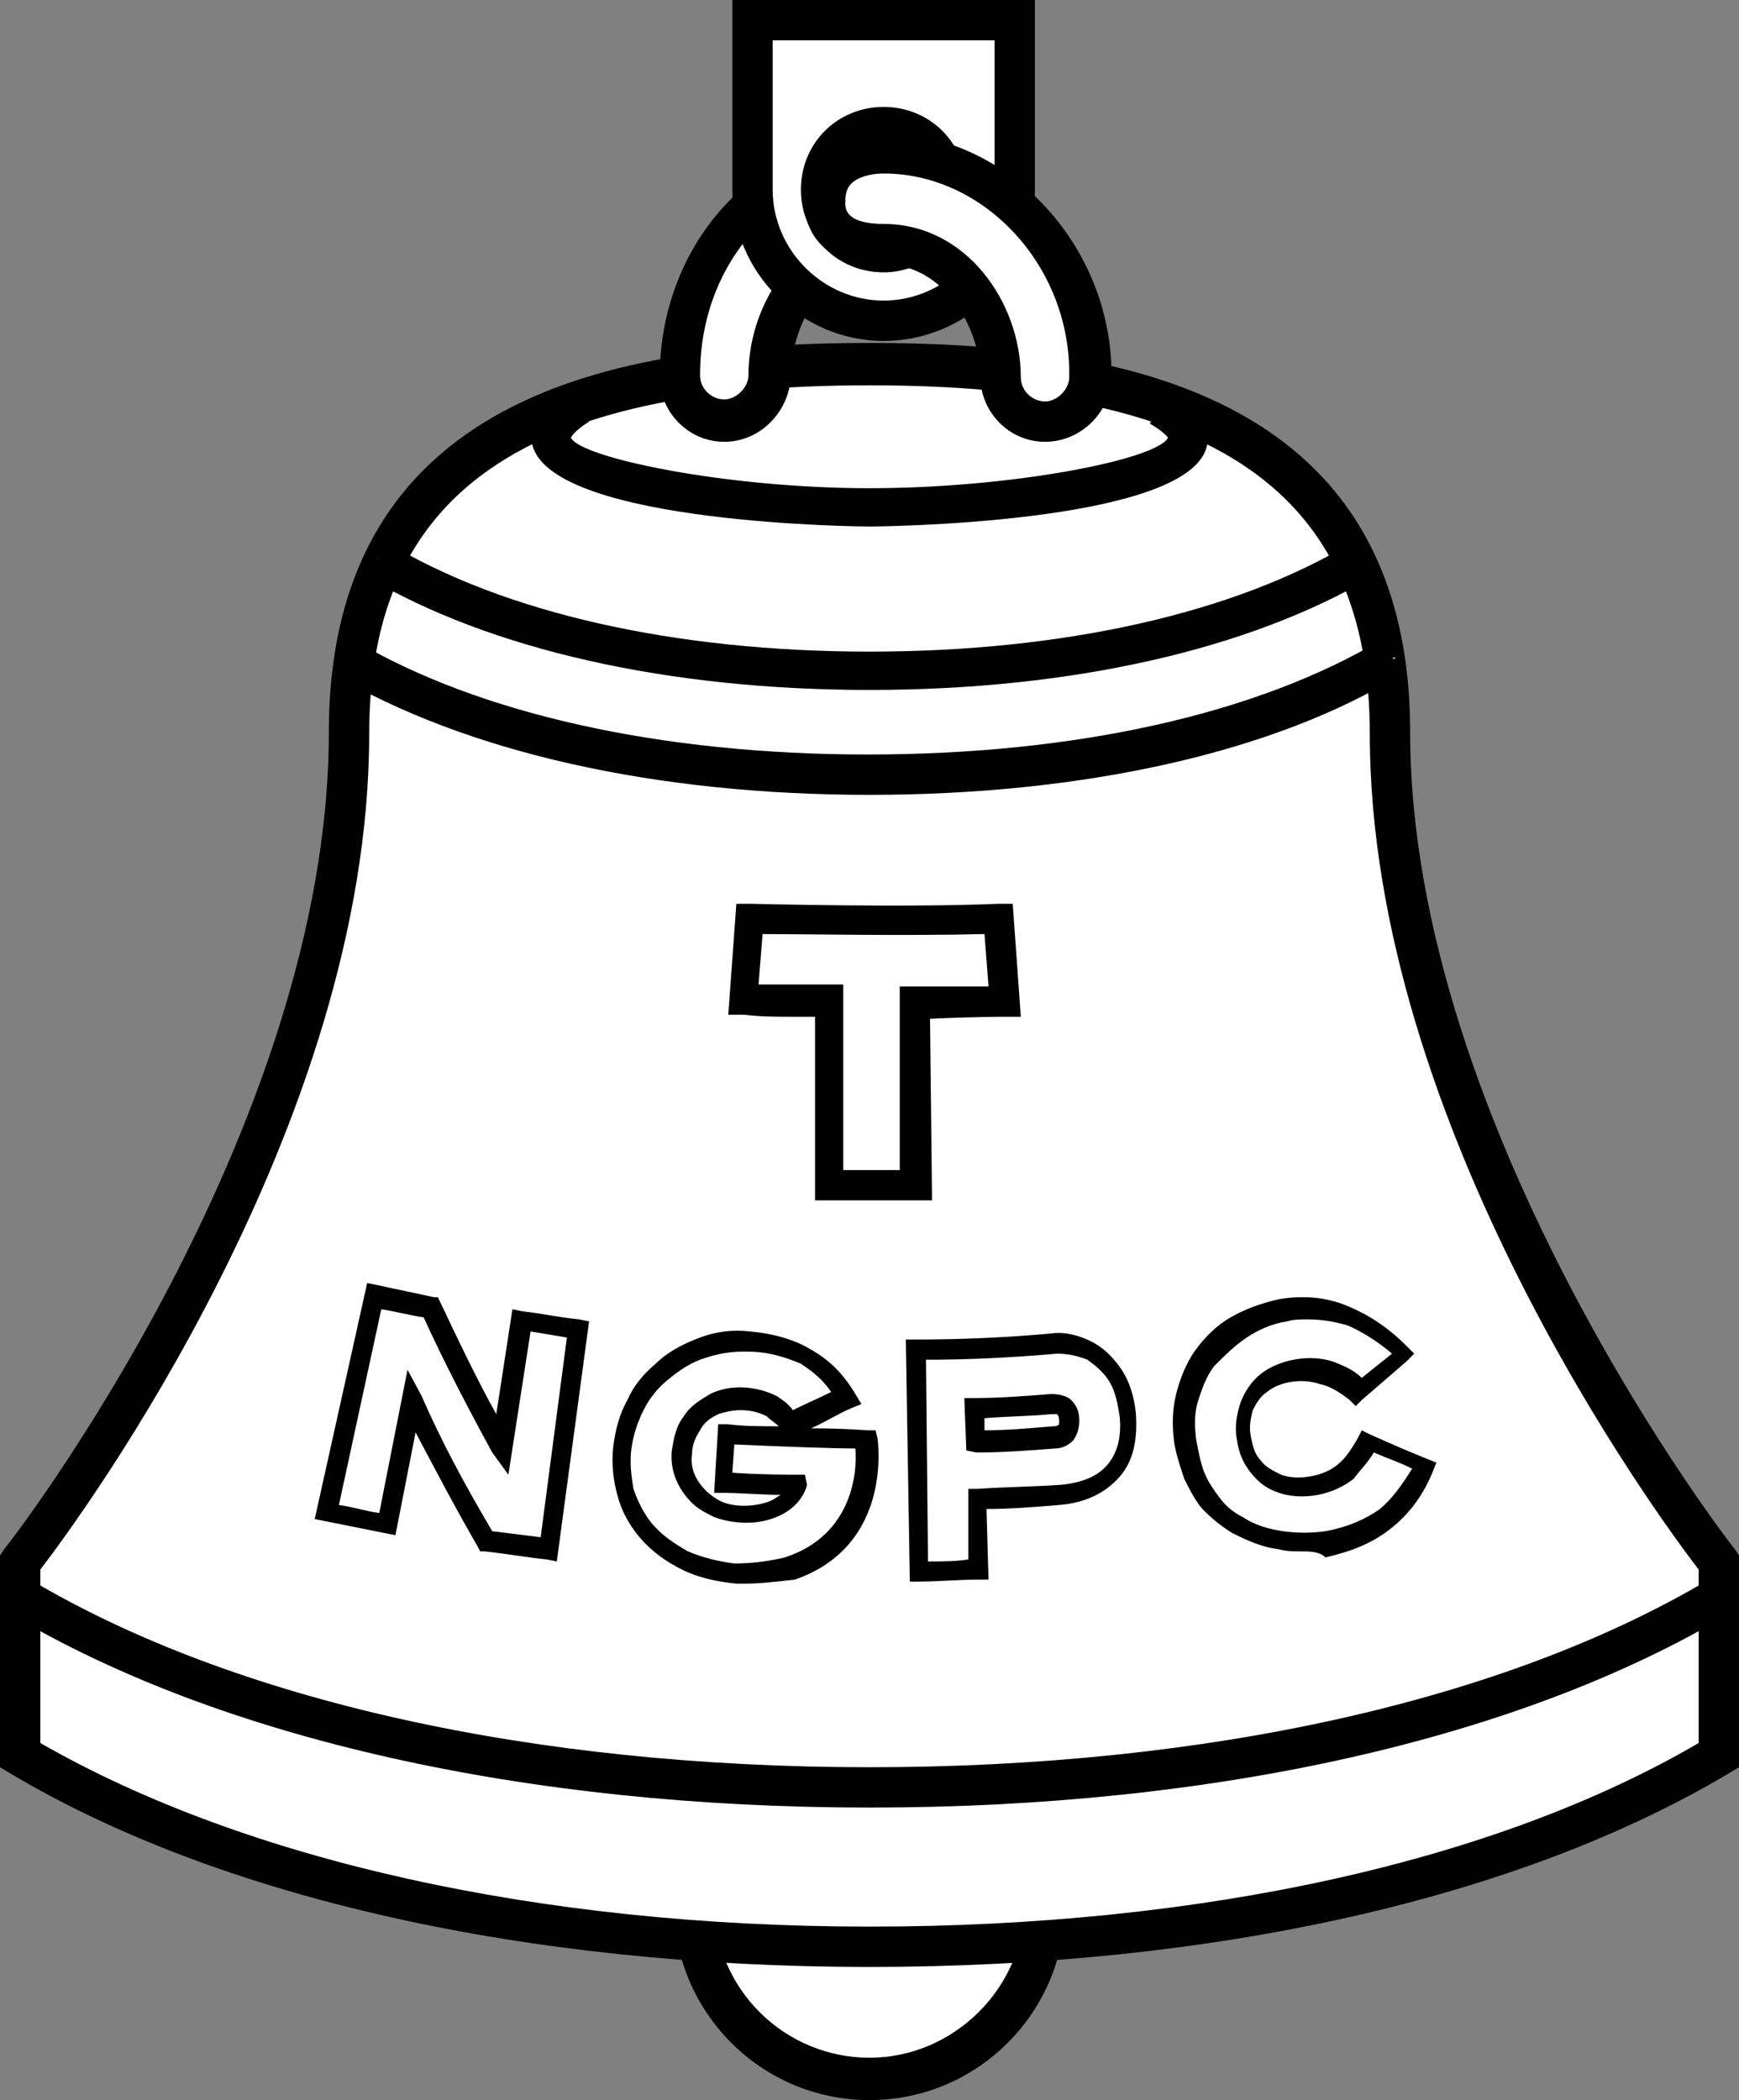
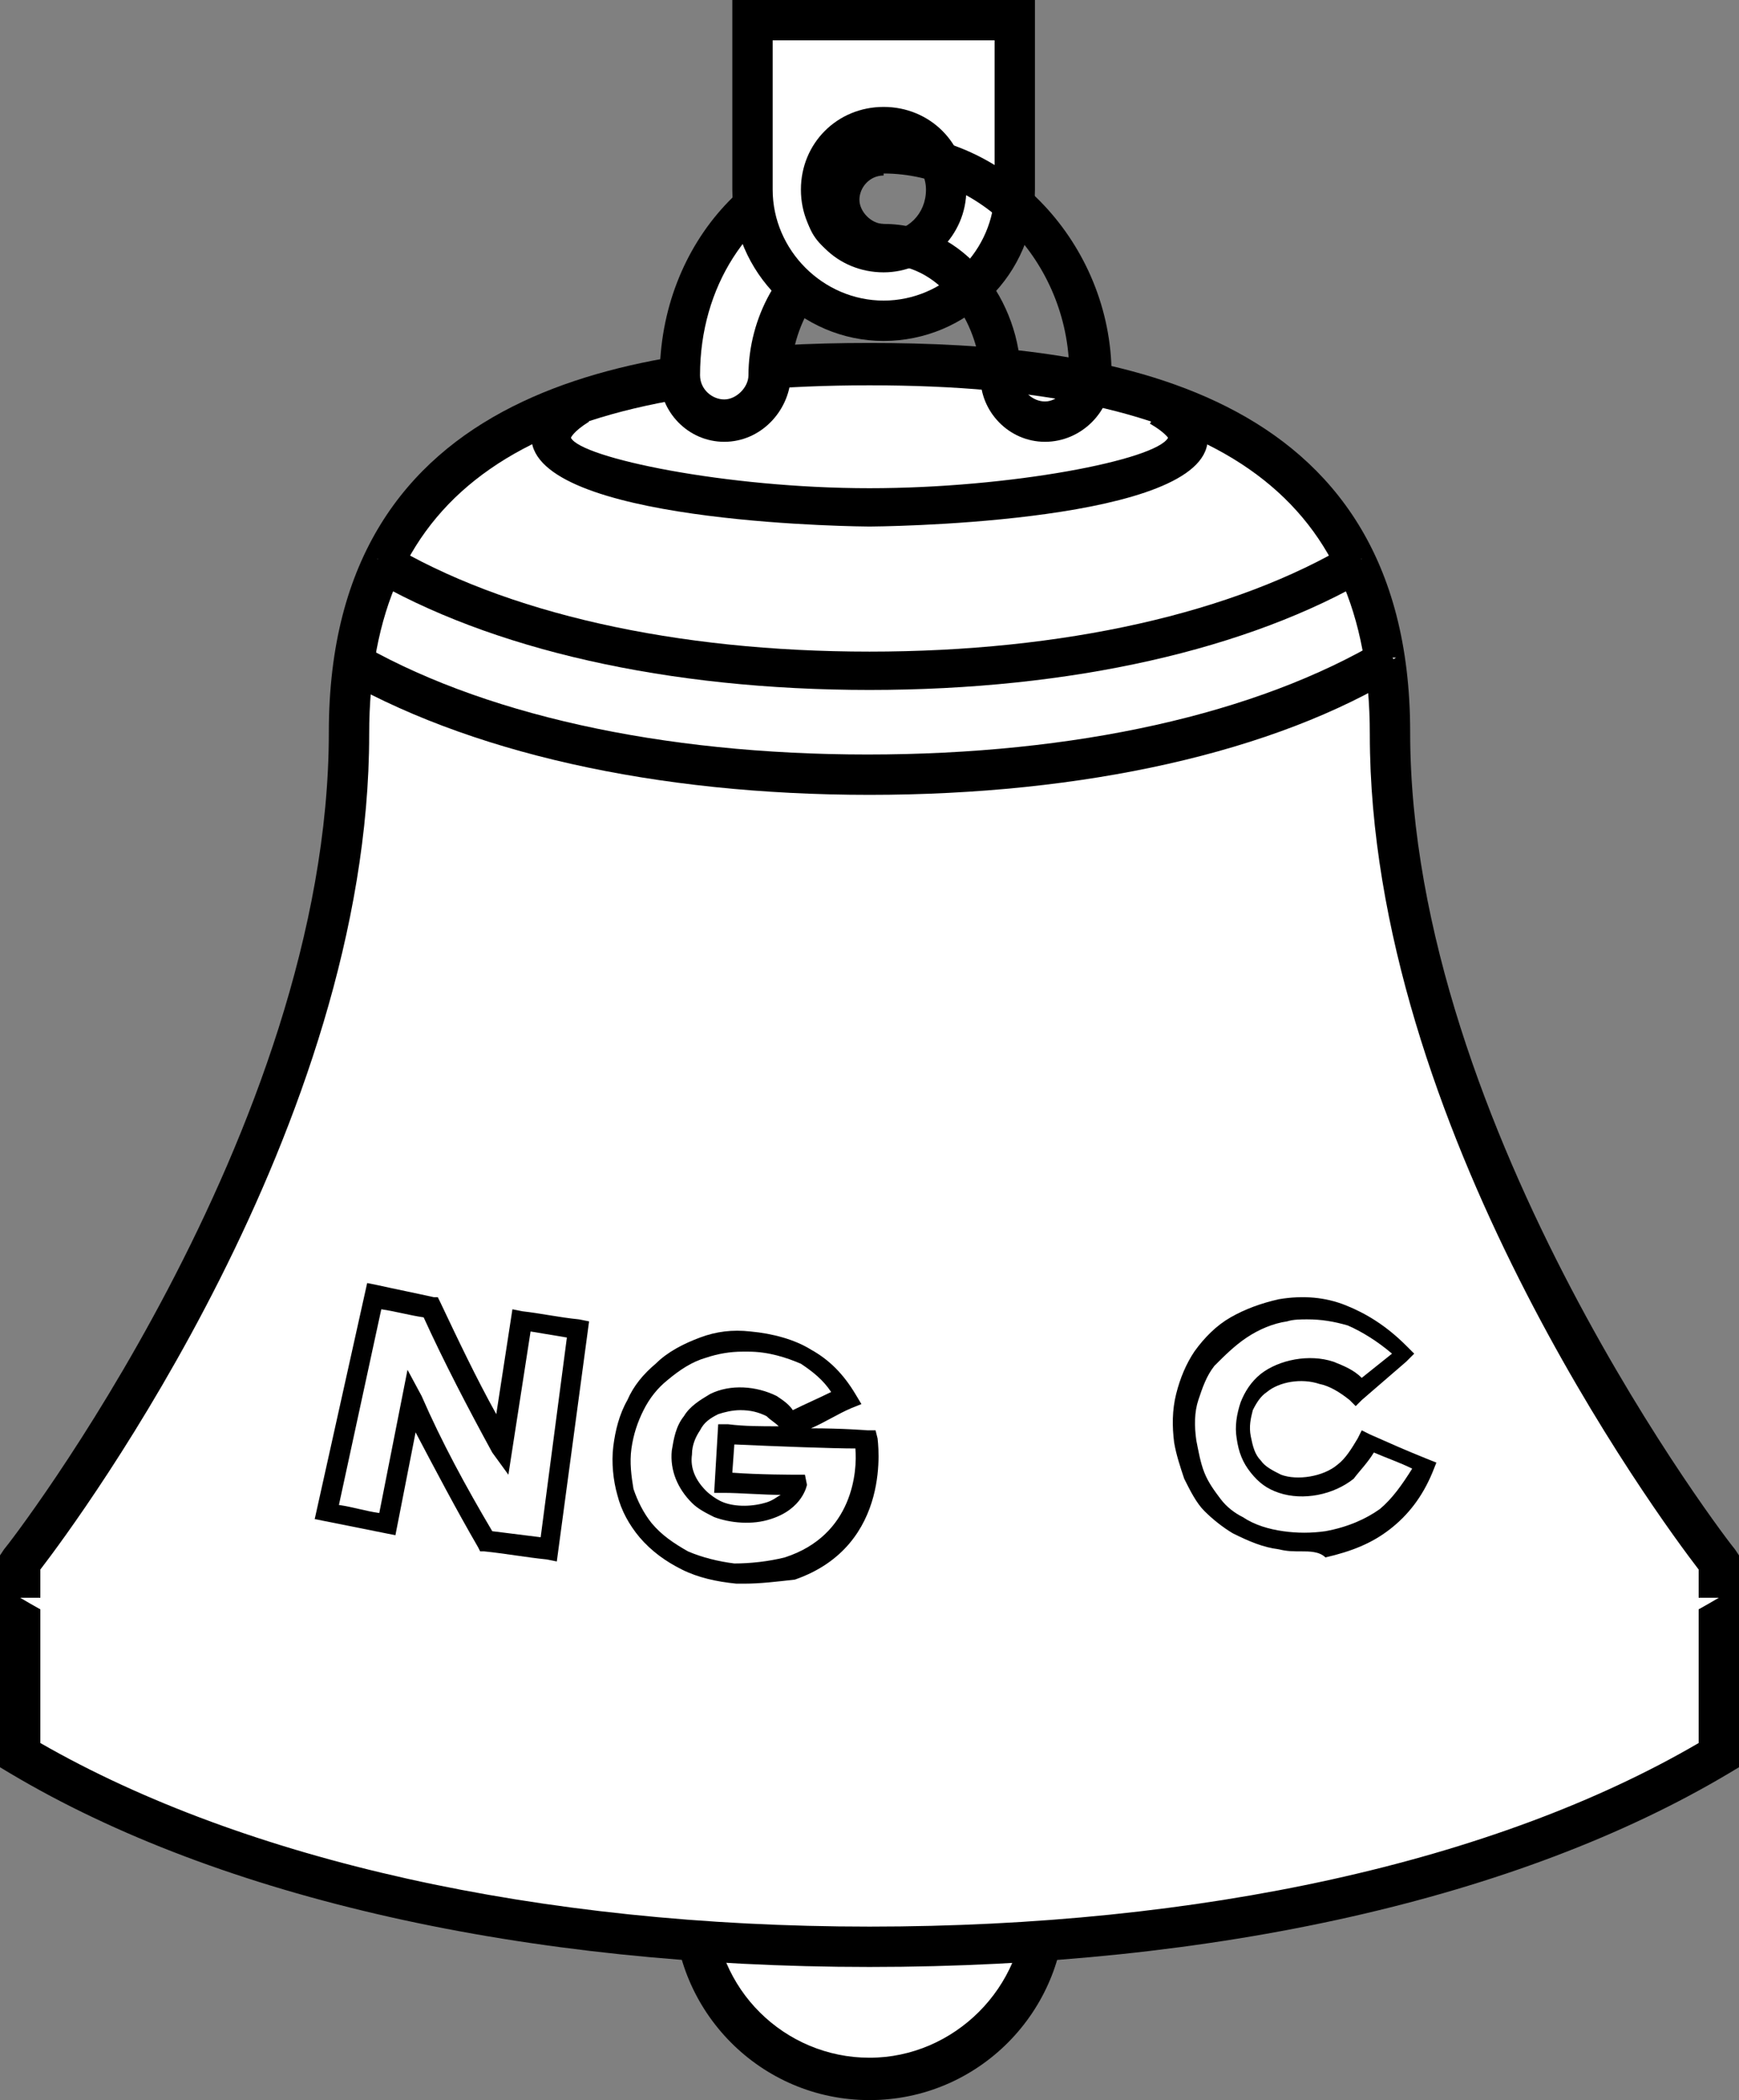
<svg xmlns="http://www.w3.org/2000/svg" version="1.1" id="圖層_1" x="0px" y="0px" width="86.2px" height="104.1px" viewBox="0 0 86.2 104.1" style="enable-background:new 0 0 86.2 104.1;" xml:space="preserve">
  <rect x="0" y="0" width="86.2" height="104.1" fill="#808080" stroke="none" />
  <style type="text/css">
	.st0{fill:#FFFFFF;}
</style>
  <g>
    <g>
      <circle class="st0" cx="43.1" cy="94.3" r="8.7" />
      <path d="M43.1,104.1c-5.4,0-9.7-4.4-9.7-9.7s4.4-9.7,9.7-9.7c5.4,0,9.7,4.4,9.7,9.7S48.5,104.1,43.1,104.1z M43.1,86.6    c-4.3,0-7.7,3.5-7.7,7.7c0,4.3,3.5,7.7,7.7,7.7s7.7-3.5,7.7-7.7C50.8,90.1,47.4,86.6,43.1,86.6z" />
    </g>
    <g>
      <polygon class="st0" points="43.8,7.6 43.8,7.6 43.8,7.6   " />
    </g>
    <g>
      <path class="st0" d="M68.9,36.4c0-13.8-9.9-18.3-25.8-18.3s-25.8,4.5-25.8,18.3C17.3,56.7,1,77.5,1,77.5v1.7V87    c10.5,6.2,25.4,9.5,42.1,9.5s31.7-3.3,42.1-9.5v-7.8v-1.7C85.2,77.5,68.9,56.7,68.9,36.4z" />
      <path d="M43.1,97.5c-17,0-32.2-3.4-42.6-9.6L0,87.6V77.1l0.2-0.3c0.2-0.2,16.1-20.7,16.1-40.5c0-17.3,15.3-19.3,26.8-19.3    s26.8,2,26.8,19.3c0,19.7,15.9,40.3,16.1,40.5l0.2,0.3v10.5l-0.5,0.3C75.3,94.1,60.2,97.5,43.1,97.5z M2,86.4    c10.1,5.8,24.7,9.1,41.1,9.1s31-3.2,41.1-9.1v-8.6c-2-2.6-16.3-22-16.3-41.4c0-12-7.7-17.3-24.8-17.3s-24.8,5.3-24.8,17.3    C18.3,55.8,4,75.2,2,77.8V86.4z" />
    </g>
    <g>
      <g>
        <path class="st0" d="M85.2,79.2c-10.5,6.2-25.4,9.5-42.1,9.5S11.5,85.4,1,79.2" />
-         <path d="M43.1,89.6c-17,0-32.2-3.4-42.6-9.6l1-1.7c10.1,6,24.9,9.3,41.6,9.3s31.5-3.3,41.6-9.3l1,1.7     C75.3,86.2,60.2,89.6,43.1,89.6z" />
      </g>
    </g>
    <g>
      <path class="st0" d="M69.2,32.6c-6.5,3.8-15.7,5.9-26.1,5.9s-19.6-2-26.1-5.9" />
      <path d="M43.1,39.4c-10.6,0-20-2.1-26.6-6l1-1.7c6.2,3.7,15.3,5.7,25.5,5.7c10.3,0,19.3-2,25.5-5.7l1,1.7    C63.2,37.3,53.7,39.4,43.1,39.4z" />
    </g>
    <g>
      <path class="st0" d="M67.5,27.7c-6.1,3.6-14.8,5.5-24.4,5.5s-18.4-1.9-24.4-5.5" />
      <path d="M43.1,34.2c-10,0-18.8-2-24.9-5.6l1-1.7c5.8,3.5,14.3,5.4,23.9,5.4c9.6,0,18.1-1.9,23.9-5.4l1,1.7    C61.9,32.2,53.1,34.2,43.1,34.2z" />
    </g>
    <g>
      <path d="M43.1,26.1c-0.2,0-15.6-0.1-16.7-4c-0.3-1.1,0.3-2,1.8-2.9l1,1.7c-0.8,0.5-0.9,0.8-0.9,0.8c0.5,1,7.7,2.5,14.8,2.5    c7,0,14.2-1.4,14.8-2.5c0,0-0.2-0.3-0.9-0.7l1-1.7c1.5,0.9,2.1,1.9,1.8,2.9C58.7,26,43.3,26.1,43.1,26.1z" />
    </g>
    <g>
      <path class="st0" d="M41.5,9.8c0-1.2,1-2.2,2.2-2.2h0c-5.6,0-10.1,4.9-10.1,11c0,1.2,1,2.2,2.2,2.2c1.2,0,2.2-1,2.2-2.2    c0-3,2-6.6,5.6-6.6C42.5,12.1,41.5,11.1,41.5,9.8z" />
      <path d="M35.9,21.9c-1.8,0-3.2-1.5-3.2-3.2c0-6.7,4.9-12,11.1-12v2c-0.7,0-1.2,0.6-1.2,1.2s0.6,1.2,1.2,1.2v2    c-3.2,0-4.6,3.3-4.6,5.6C39.1,20.4,37.7,21.9,35.9,21.9z M40.6,9.2c-3.5,1.4-5.9,5-5.9,9.4c0,0.7,0.6,1.2,1.2,1.2s1.2-0.6,1.2-1.2    c0-2.8,1.5-5.7,4-6.9c-0.4-0.5-0.6-1.2-0.6-1.9C40.5,9.6,40.6,9.4,40.6,9.2z" />
    </g>
    <g>
      <path class="st0" d="M37.3,1v8.4c0,3.6,2.9,6.5,6.5,6.5c3.6,0,6.5-2.9,6.5-6.5V1H37.3z M43.8,12.5c-1.7,0-3.1-1.4-3.1-3.1    c0-1.7,1.4-3.1,3.1-3.1c1.7,0,3.1,1.4,3.1,3.1C46.9,11.1,45.5,12.5,43.8,12.5z" />
      <path d="M43.8,16.9c-4.1,0-7.5-3.4-7.5-7.5V0h15v9.4C51.3,13.6,47.9,16.9,43.8,16.9z M38.3,2v7.4c0,3,2.5,5.5,5.5,5.5    c3,0,5.5-2.5,5.5-5.5V2H38.3z M43.8,13.5c-2.3,0-4.1-1.8-4.1-4.1s1.8-4.1,4.1-4.1c2.3,0,4.1,1.8,4.1,4.1S46,13.5,43.8,13.5z     M43.8,7.3c-1.2,0-2.1,0.9-2.1,2.1c0,1.2,0.9,2.1,2.1,2.1c1.2,0,2.1-0.9,2.1-2.1C45.9,8.3,44.9,7.3,43.8,7.3z" />
    </g>
    <g>
-       <path class="st0" d="M43.8,7.6C43.8,7.6,43.8,7.6,43.8,7.6c-2.1,0-3,1.2-2.9,2.6c0.1,1.2,1.1,1.9,2.9,1.9c3.6,0,5.8,3.6,5.8,6.6    c0,1.2,1,2.2,2.2,2.2c1.2,0,2.2-1,2.2-2.2C54.1,12.5,49.2,7.6,43.8,7.6z" />
      <path d="M51.8,21.9c-1.8,0-3.2-1.5-3.2-3.2c0-2.3-1.7-5.6-4.8-5.6c-3.2,0-3.8-1.7-3.9-2.8c-0.1-1,0.2-1.9,0.8-2.5    c0.5-0.5,1.4-1.2,3.1-1.2c6.1,0,11.3,5.5,11.3,12C55.1,20.4,53.6,21.9,51.8,21.9z M43.8,8.6c-0.7,0-1.3,0.2-1.6,0.5    c-0.3,0.3-0.3,0.7-0.3,1c0,0.3,0.1,1,1.9,1c4.1,0,6.8,3.9,6.8,7.6c0,0.7,0.6,1.2,1.2,1.2s1.2-0.6,1.2-1.2    C53.1,13.2,48.8,8.6,43.8,8.6z" />
    </g>
  </g>
  <g>
    <path class="st0" d="M49.8,49.7l-0.3-4.1c-4.7,0.2-12.4,0-12.4,0l-0.3,4c1.4,0.1,2.7,0,4.2,0.1l0,9.1h4.3l0-9.1   C47.9,49.7,49.8,49.7,49.8,49.7z" />
-     <path d="M46.2,59.5h-5.8l0-9.1c-0.4,0-0.7,0-1.1,0c-0.8,0-1.6,0-2.4-0.1l-0.8,0l0.4-5.5l0.7,0c0.1,0,7.7,0.2,12.3,0l0.7,0l0.4,5.6   l-0.8,0c0,0-1.6,0-3.7,0.1L46.2,59.5z M41.8,58h2.8l0-9.1l0.8,0c1.5,0,2.9,0,3.6,0l-0.2-2.6c-3.8,0.1-9.1,0-11,0l-0.2,2.5   c0.5,0,1,0,1.6,0c0.6,0,1.2,0,1.9,0l0.7,0L41.8,58z" />
  </g>
  <g>
    <g>
      <path class="st0" d="M24.9,71.8c-1.3-2.3-2.4-4.6-3.5-6.9c-0.9-0.2-1.9-0.4-2.8-0.6c-0.8,3.6-1.6,7.1-2.3,10.7c1,0.2,2,0.4,3,0.6    c0.4-2,0.8-4.1,1.2-6.1c1.2,2.3,2.4,4.7,3.7,7c1,0.2,2.1,0.3,3.1,0.4c0.5-3.6,0.9-7.2,1.4-10.9c-0.9-0.1-1.8-0.3-2.8-0.4    C25.5,67.6,25.2,69.7,24.9,71.8z" />
      <path d="M27.6,77.4l-0.5-0.1c-1-0.1-2.1-0.3-3.1-0.4l-0.2,0l-0.1-0.2c-1.1-1.9-2.1-3.8-3.1-5.7l-1,5.1L19.1,76c-1-0.2-2-0.4-3-0.6    l-0.5-0.1l2.6-11.7l0.5,0.1c0.9,0.2,1.9,0.4,2.8,0.6l0.2,0l0.1,0.2c0.9,1.9,1.8,3.8,2.8,5.6l0.8-5.2l0.5,0.1    c0.9,0.1,1.8,0.3,2.8,0.4l0.5,0.1L27.6,77.4z M24.4,75.9c0.8,0.1,1.6,0.2,2.4,0.3l1.3-9.9c-0.6-0.1-1.2-0.2-1.8-0.3l-1.1,7.1    L24.4,72c-1.2-2.2-2.4-4.5-3.4-6.7c-0.7-0.1-1.4-0.3-2.1-0.4l-2.1,9.7c0.7,0.1,1.3,0.3,2,0.4l1.4-7.1l0.7,1.3    C21.9,71.5,23.1,73.7,24.4,75.9z" />
    </g>
    <g>
      <path class="st0" d="M36,71c-0.1,0.8-0.1,1.6-0.2,2.4c1.2,0.1,3.7,0.2,3.7,0.2s-0.1,0.9-1.5,1.3c-0.8,0.2-1.7,0.2-2.5-0.1    c-0.3-0.1-0.6-0.3-0.9-0.6c-0.6-0.6-0.9-1.3-0.8-2.2c0-0.5,0.2-1,0.5-1.4c0.3-0.4,0.6-0.7,1.1-0.9c0.8-0.4,2-0.4,2.8,0.1    c0.4,0.2,0.7,0.5,0.9,0.9c0.9-0.4,1.9-0.9,2.8-1.4c-0.5-0.8-1.2-1.5-2-2c-0.8-0.5-1.7-0.7-2.8-0.8c-0.8,0-1.6,0.1-2.3,0.3    c-0.7,0.3-1.4,0.7-2,1.2c-0.5,0.5-1,1-1.3,1.7c-0.3,0.6-0.5,1.4-0.6,2.1c-0.1,0.8,0,1.5,0.2,2.2c0.2,0.7,0.5,1.3,1,1.9    c0.5,0.6,1.2,1.1,1.9,1.5c0.8,0.4,1.6,0.6,2.5,0.6c0.9,0.1,1.8-0.1,2.6-0.3c4.6-1.5,3.8-6.4,3.8-6.4S38.9,71.2,36,71z" />
      <path d="M36.9,78.5c-0.1,0-0.3,0-0.4,0c-1-0.1-1.9-0.3-2.7-0.7c-0.8-0.4-1.5-0.9-2.1-1.6c-0.5-0.6-0.9-1.3-1.1-2.1    c-0.2-0.7-0.3-1.6-0.2-2.4c0.1-0.8,0.3-1.6,0.7-2.3c0.3-0.7,0.8-1.3,1.4-1.8c0.6-0.6,1.4-1,2.2-1.3c0.8-0.3,1.6-0.4,2.5-0.3    c1.1,0.1,2.2,0.4,3,0.9c0.9,0.5,1.6,1.2,2.2,2.2l0.3,0.5l-0.5,0.2c-0.7,0.3-1.3,0.7-2,1c1.6,0,2.8,0.1,2.8,0.1l0.4,0l0.1,0.4    c0,0.1,0.8,5.3-4.1,7C38.5,78.4,37.7,78.5,36.9,78.5z M36.8,67c-0.6,0-1.2,0.1-1.8,0.3c-0.7,0.2-1.3,0.6-1.9,1.1    c-0.5,0.4-0.9,0.9-1.2,1.5c-0.3,0.6-0.5,1.2-0.6,1.9c-0.1,0.7,0,1.4,0.1,2c0.2,0.6,0.5,1.2,0.9,1.7c0.5,0.6,1.1,1,1.8,1.4    c0.7,0.3,1.5,0.5,2.3,0.6c0.8,0,1.7-0.1,2.5-0.3c3.4-1.1,3.6-4.3,3.5-5.4c-1.1,0-3.8-0.1-6-0.2l-0.1,1.4c1.3,0.1,3.1,0.1,3.1,0.1    l0.5,0L40,73.6c0,0-0.2,1.2-1.8,1.7c-0.9,0.3-2,0.2-2.8-0.1c-0.4-0.2-0.8-0.4-1.1-0.7c-0.7-0.7-1.1-1.6-1-2.6    c0.1-0.6,0.2-1.2,0.6-1.7c0.3-0.5,0.8-0.8,1.3-1.1c1-0.5,2.3-0.4,3.3,0.1c0.3,0.2,0.6,0.4,0.8,0.7c0.6-0.3,1.3-0.6,1.9-0.9    c-0.4-0.6-0.9-1-1.5-1.4C39,67.3,38.1,67,37.1,67C37,67,36.9,67,36.8,67z M36.7,69.9c-0.4,0-0.8,0.1-1.1,0.2    c-0.4,0.2-0.7,0.4-0.9,0.8c-0.2,0.3-0.4,0.7-0.4,1.2c-0.1,0.7,0.2,1.3,0.7,1.8c0.2,0.2,0.5,0.4,0.7,0.5c0.6,0.3,1.5,0.3,2.2,0.1    c0.4-0.1,0.6-0.3,0.8-0.4c-0.8,0-2.1-0.1-2.8-0.1l-0.5,0l0.2-3.4l0.5,0c0.8,0.1,1.6,0.1,2.5,0.1c-0.2-0.2-0.4-0.3-0.6-0.5    C37.6,70,37.2,69.9,36.7,69.9z" />
    </g>
    <g>
      <path class="st0" d="M53.9,67c-0.5-0.3-1.1-0.4-1.8-0.3c-2.2,0.2-4.5,0.3-6.7,0.3c0,3.7,0.1,7.3,0.1,11c1,0,2,0,3-0.1    c0-1.2-0.1-2.3-0.1-3.5c1.4-0.1,2.7-0.1,4.1-0.2c1.2-0.1,2-0.5,2.6-1.2c0.6-0.7,0.8-1.6,0.7-2.8c-0.1-0.7-0.3-1.3-0.6-1.9    C54.9,67.7,54.5,67.3,53.9,67z M48.3,69.8c1.3,0,2.5-0.1,3.8-0.2c0.3,0,0.5,0,0.6,0.2c0.1,0.1,0.2,0.3,0.2,0.6    c0,0.3-0.1,0.5-0.2,0.6c-0.1,0.1-0.3,0.2-0.6,0.2c-1.3,0.1-2.6,0.2-3.9,0.2C48.4,70.9,48.3,70.3,48.3,69.8z" />
-       <path d="M45.1,78.4l-0.2-12l0.5,0c2.2,0,4.5-0.1,6.7-0.3c0.7-0.1,1.4,0.1,2,0.4l0,0c0.6,0.3,1.1,0.8,1.5,1.4    c0.4,0.6,0.6,1.3,0.7,2.1c0.1,1.3-0.1,2.4-0.8,3.2c-0.7,0.8-1.7,1.3-3,1.4c-1.2,0.1-2.4,0.2-3.6,0.2l0.1,3.5l-0.5,0    c-1,0-2,0.1-3.1,0.1L45.1,78.4z M45.9,67.4l0.1,10c0.7,0,1.4,0,2-0.1L48,73.8l0.5,0c1.4-0.1,2.7-0.1,4.1-0.2c1-0.1,1.8-0.4,2.3-1    c0.5-0.6,0.7-1.4,0.6-2.4c-0.1-0.6-0.2-1.2-0.5-1.7c-0.3-0.5-0.7-0.8-1.1-1.1c-0.5-0.2-1-0.3-1.5-0.3C50.1,67.3,48,67.4,45.9,67.4    z M47.9,71.9l-0.1-2.6l0.5,0c1.3,0,2.5-0.1,3.8-0.2c0.4,0,0.8,0.1,1,0.3c0.2,0.2,0.4,0.5,0.4,1c0,0.4-0.1,0.7-0.3,1    c-0.2,0.2-0.5,0.4-0.9,0.4c-1.3,0.1-2.6,0.2-3.9,0.2L47.9,71.9z M48.8,70.3l0,0.6c1.1,0,2.2-0.1,3.4-0.2c0.1,0,0.2,0,0.3-0.1    c0,0,0-0.2,0-0.2c0-0.2-0.1-0.3-0.1-0.3c0,0-0.1,0-0.3,0C51.1,70.2,50,70.2,48.8,70.3z" />
    </g>
    <g>
      <path class="st0" d="M66.7,72.8c-0.9,0.7-2.3,0.9-3.2,0.6c-0.5-0.2-0.9-0.4-1.2-0.8c-0.3-0.4-0.5-0.9-0.6-1.4    c-0.1-0.5,0-1,0.1-1.5c0.2-0.5,0.4-0.8,0.8-1.1c0.8-0.6,2.1-0.8,3.1-0.5c0.6,0.2,1.1,0.5,1.6,0.9c0.7-0.6,1.5-1.2,2.2-1.9    c-0.9-0.9-1.8-1.5-2.8-1.9c-1-0.3-2-0.4-3.1-0.2c-0.8,0.1-1.5,0.4-2.2,0.8c-0.7,0.4-1.2,0.9-1.7,1.6c-0.4,0.6-0.7,1.2-0.9,1.9    c-0.2,0.7-0.2,1.4-0.1,2.2c0.1,0.6,0.2,1.2,0.4,1.7c0.2,0.5,0.5,1,0.9,1.4c0.4,0.4,0.8,0.8,1.2,1c0.7,0.4,1.4,0.6,2.1,0.7    c0,0,0,0,0,0c0.7,0.1,1.5,0.1,2.3,0c1.2-0.2,2.2-0.6,2.9-1.3c0.8-0.6,1.4-1.5,1.9-2.6c-0.9-0.4-1.9-0.8-2.8-1.2    C67.5,71.9,67.2,72.4,66.7,72.8z" />
      <path d="M64.5,76.9c-0.4,0-0.7,0-1.1-0.1c-0.8-0.1-1.5-0.4-2.3-0.8c-0.5-0.3-1-0.7-1.4-1.1c-0.4-0.4-0.7-1-1-1.6    c-0.2-0.6-0.4-1.2-0.5-1.8c-0.1-0.8-0.1-1.6,0.1-2.4c0.2-0.8,0.5-1.5,0.9-2.1c0.5-0.7,1.1-1.3,1.8-1.7c0.7-0.4,1.5-0.7,2.4-0.9    c1.2-0.2,2.3-0.1,3.3,0.3c1,0.4,2,1,3,2l0.4,0.4l-0.4,0.4c-0.7,0.6-1.5,1.3-2.2,1.9l-0.3,0.3l-0.3-0.3c-0.5-0.4-1-0.7-1.5-0.8    c-0.9-0.3-2-0.1-2.6,0.4c-0.3,0.2-0.5,0.5-0.7,0.9c-0.1,0.4-0.2,0.8-0.1,1.3c0.1,0.5,0.2,0.9,0.5,1.2c0.2,0.3,0.6,0.5,1,0.7    c0.8,0.3,2.1,0.1,2.8-0.5l0,0c0.4-0.3,0.7-0.8,1-1.3l0.2-0.4l0.4,0.2c0.9,0.4,1.8,0.8,2.8,1.2l0.5,0.2l-0.2,0.5    c-0.5,1.2-1.2,2.1-2.1,2.8c-0.9,0.7-1.9,1.1-3.2,1.4C65.4,76.9,64.9,76.9,64.5,76.9z M64.8,65.4c-0.3,0-0.7,0-1,0.1    c-0.7,0.1-1.4,0.4-2,0.8c-0.6,0.4-1.1,0.9-1.6,1.4c-0.4,0.5-0.6,1.1-0.8,1.7c-0.2,0.6-0.2,1.3-0.1,2c0.1,0.5,0.2,1.1,0.4,1.6    c0.2,0.5,0.5,0.9,0.8,1.3c0.3,0.4,0.7,0.7,1.1,0.9c0.6,0.4,1.3,0.6,2,0.7c0.7,0.1,1.4,0.1,2.1,0c1.1-0.2,2-0.6,2.7-1.1    c0.6-0.5,1.1-1.2,1.6-2c-0.6-0.3-1.2-0.5-1.9-0.8c-0.3,0.5-0.7,0.9-1,1.3c-1,0.8-2.5,1.1-3.7,0.7c-0.6-0.2-1-0.5-1.4-1    c-0.4-0.5-0.6-1-0.7-1.7c-0.1-0.6,0-1.2,0.2-1.8c0.2-0.5,0.5-1,1-1.4c0.9-0.7,2.4-1,3.6-0.6c0.5,0.2,1,0.4,1.4,0.8    c0.5-0.4,1-0.8,1.5-1.2c-0.7-0.6-1.5-1.1-2.2-1.4C66.1,65.5,65.5,65.4,64.8,65.4z" />
    </g>
  </g>
</svg>